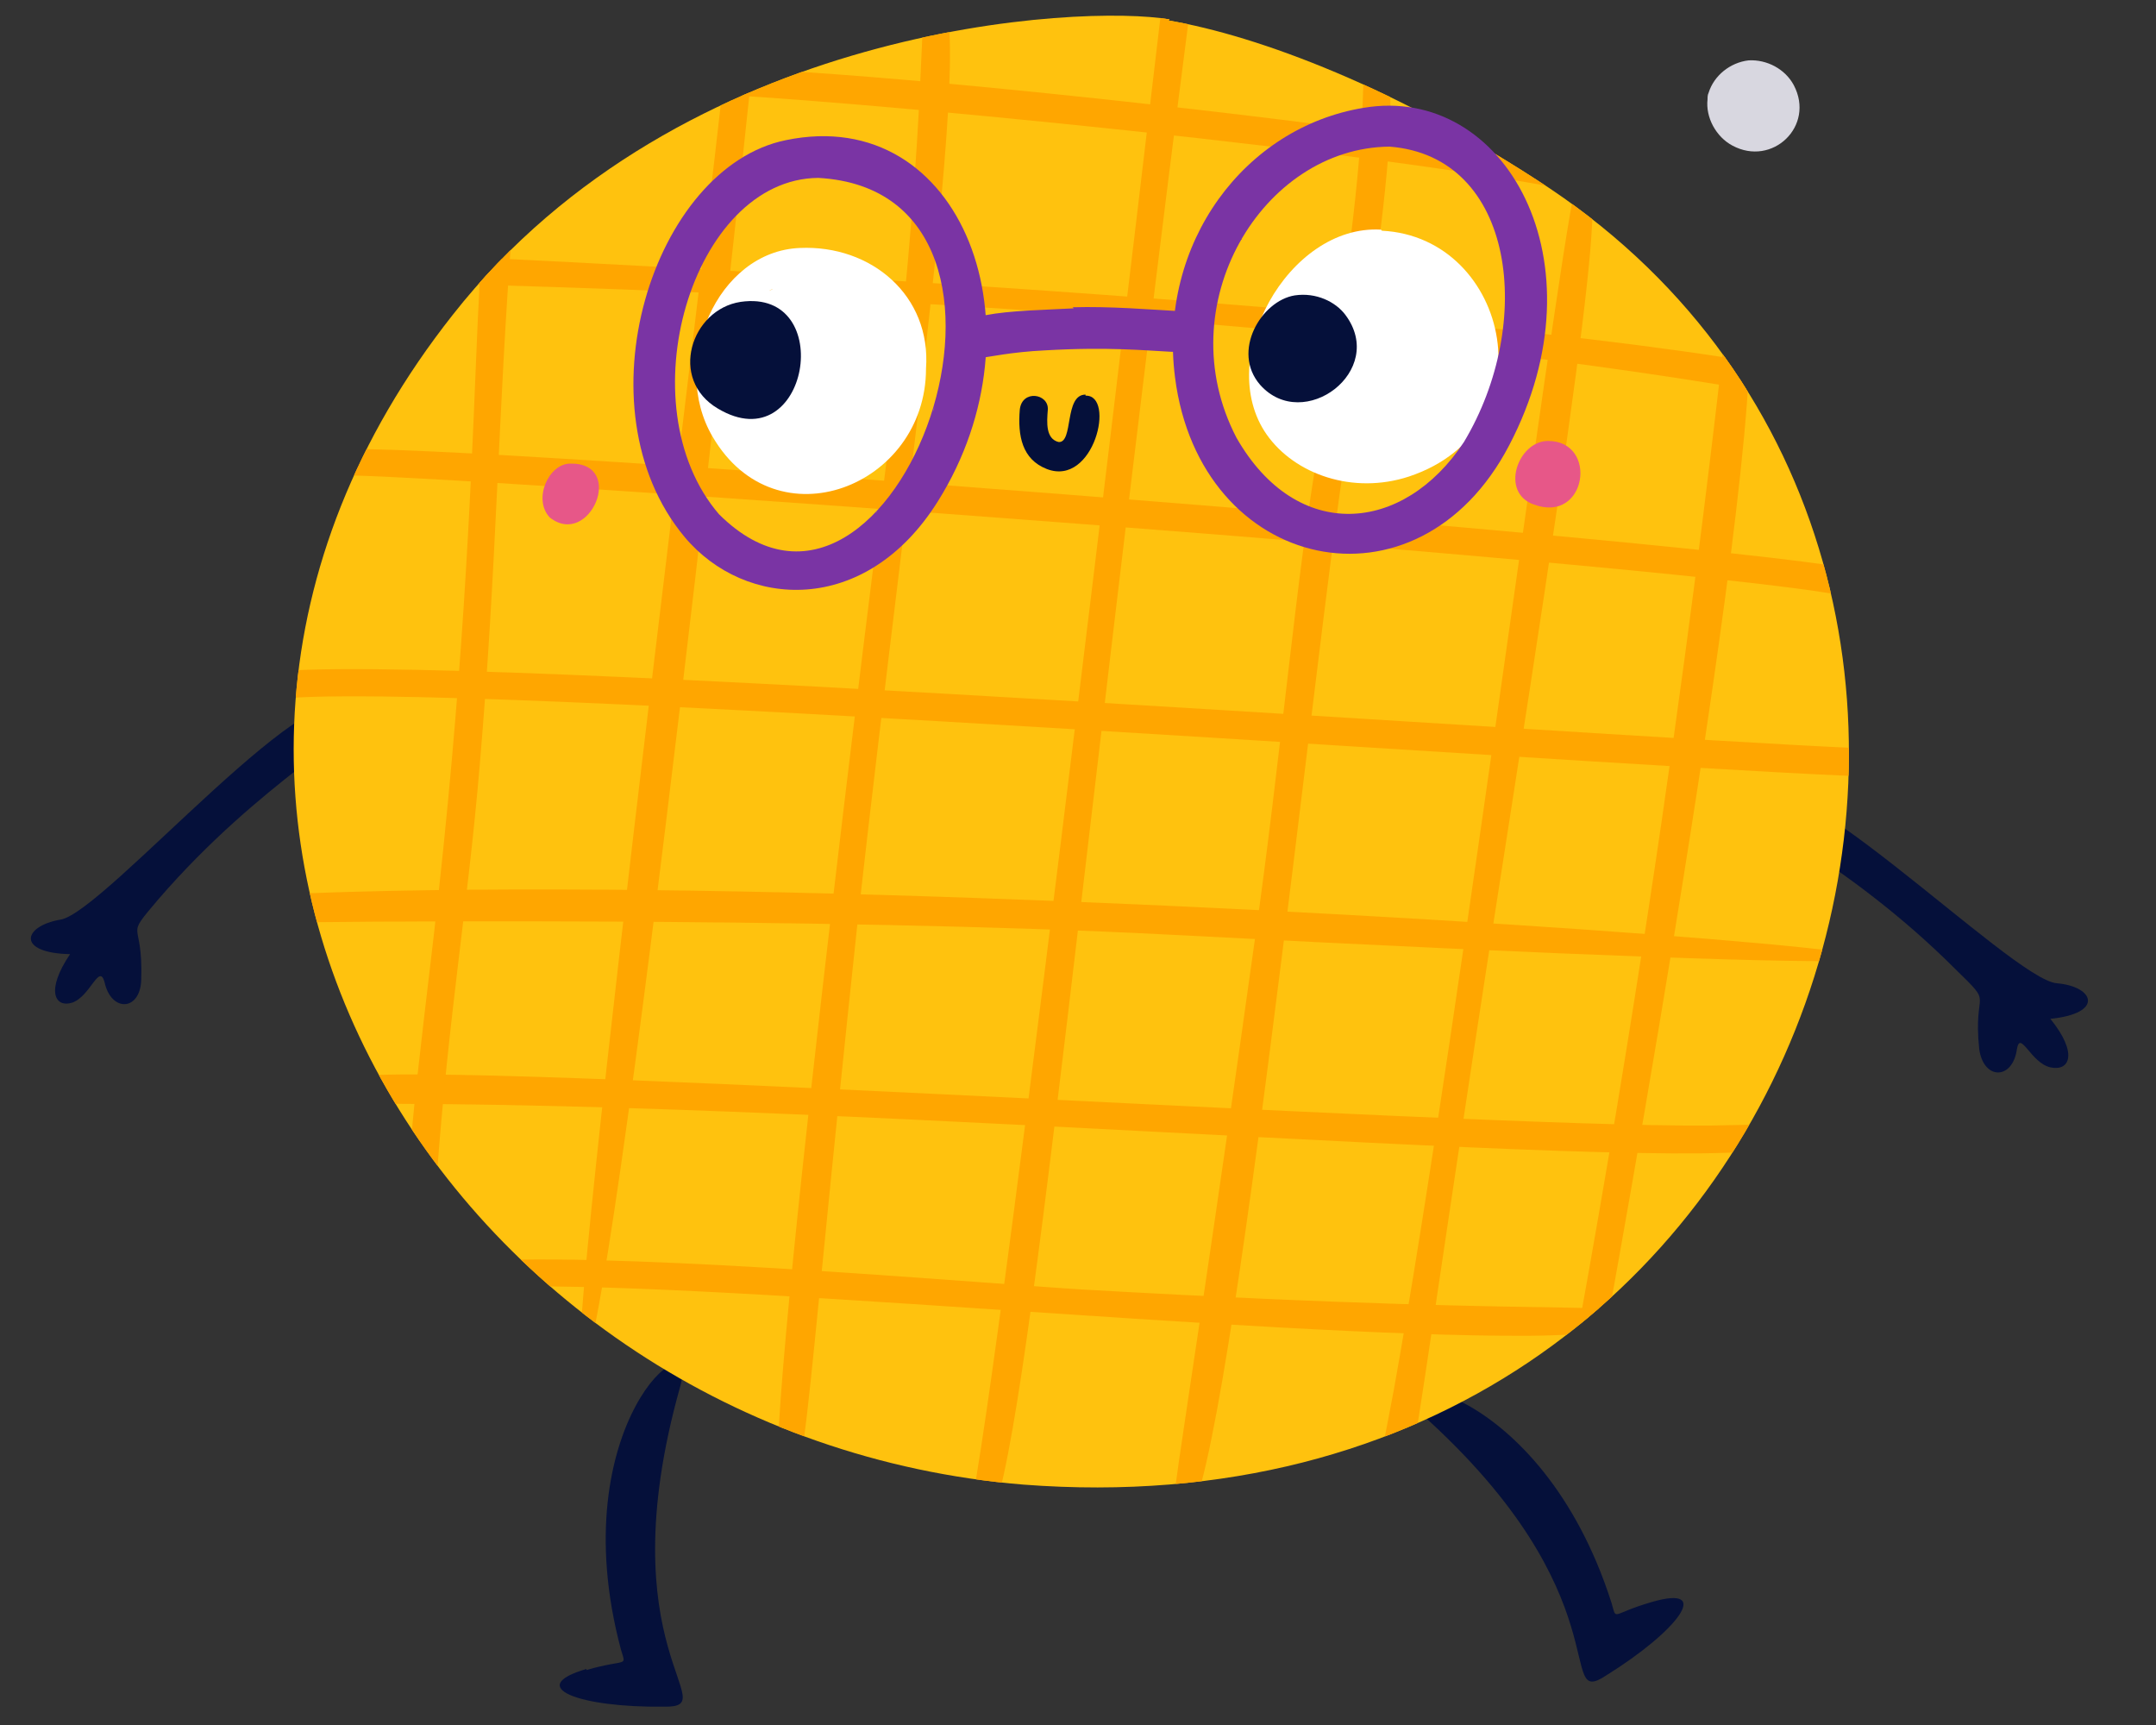
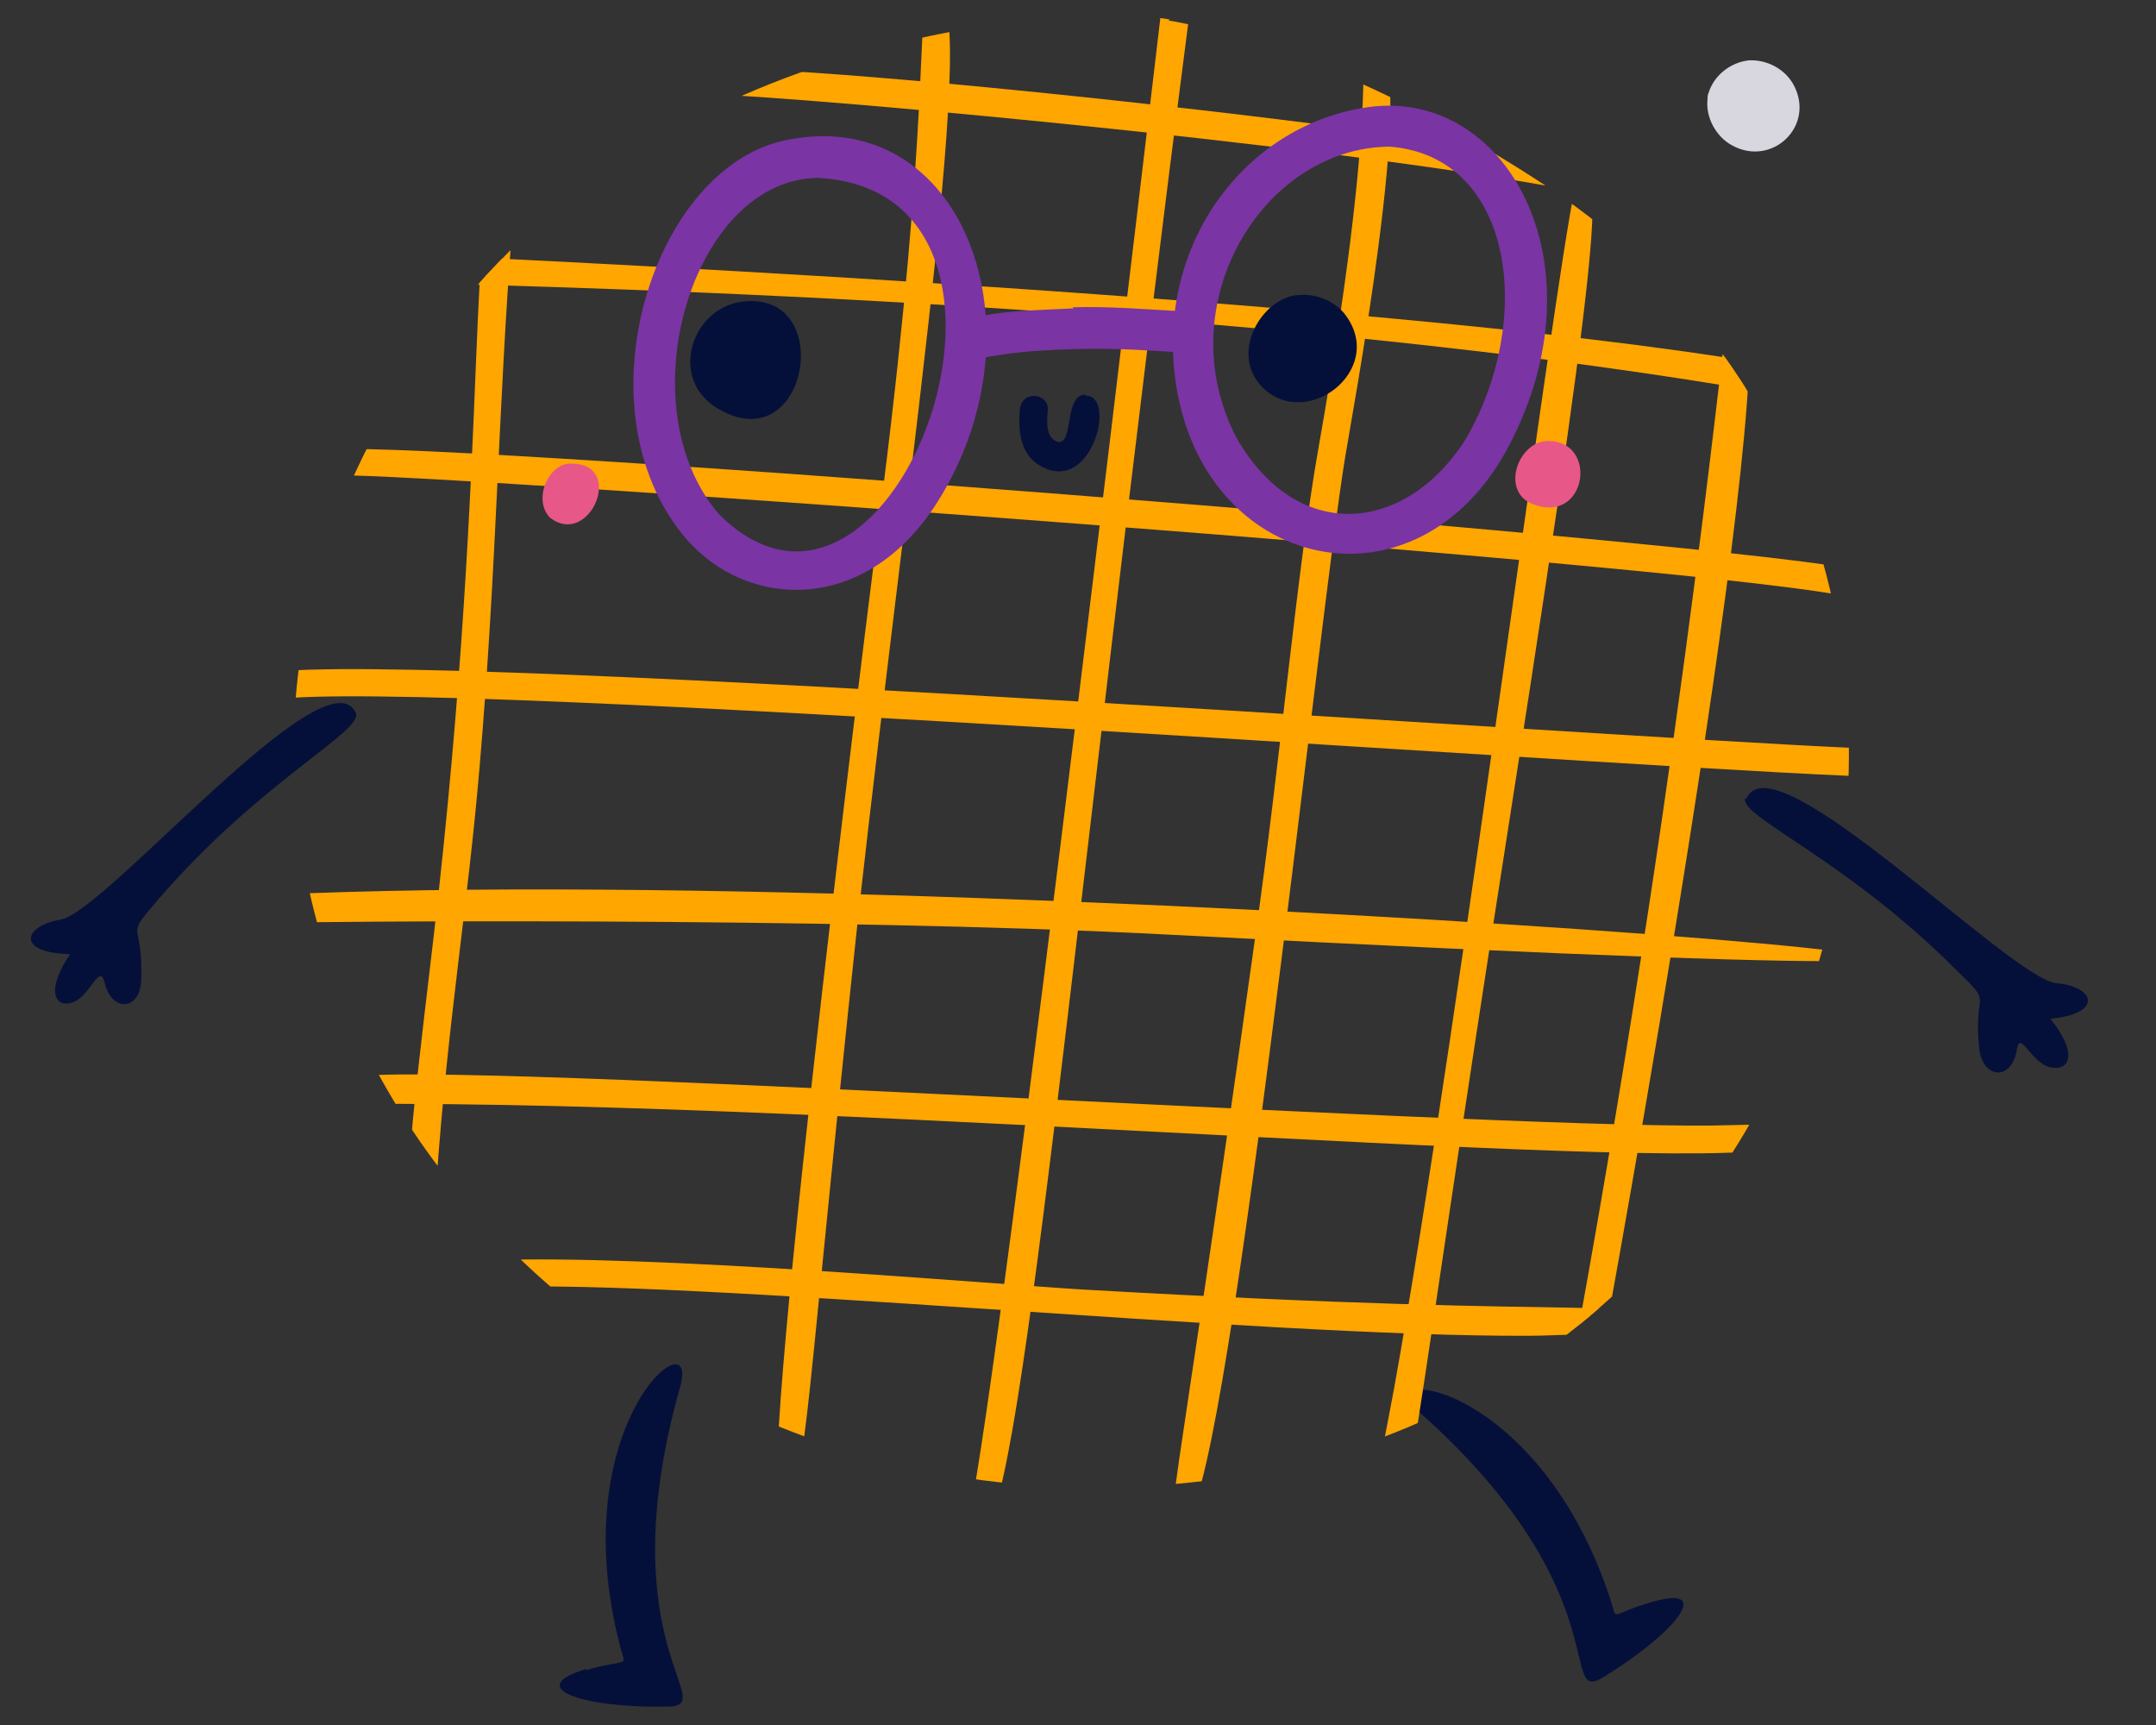
<svg xmlns="http://www.w3.org/2000/svg" version="1.1" viewBox="0 0 200 160">
  <rect x="0" y="0" width="200" height="160" fill="#333333" stroke="none" />
  <defs>
    <style>
      .cls-1 {
        fill: #7a34a4;
      }

      .cls-2 {
        fill: #05103a;
      }

      .cls-3 {
        fill: #ffa600;
      }

      .cls-4 {
        fill: #d8d7e0;
      }

      .cls-5 {
        fill: #fff;
      }

      .cls-6 {
        fill: #ffc20e;
      }

      .cls-7 {
        fill: #e75788;
      }

      .cls-8 {
        clip-path: url(#clippath);
      }
    </style>
    <clipPath id="clippath">
      <path class="cls-6" d="M108.5,1.8c-8-1.4-45.2.3-66.5,27.4-36.4,46.1-.4,104.1,52.9,108.5,75.4,5.8,101.8-84.7,48.9-120.2-14-9.3-27.1-14.2-35.4-15.6h0Z" />
    </clipPath>
  </defs>
  <g>
    <g id="Layer_1">
      <g>
        <path class="cls-2" d="M33,66.1c-2.8-5.8-23.3,18.6-27.4,19.2-3.5.6-4.1,3.1.9,3.2-2.3,3.4-1.4,5,.2,4.5,1.7-.6,2.5-3.7,3-1.9.6,2.8,3.3,2.7,3.4-.2.2-5.9-1.7-3.6,1.6-7.5,9.6-11.1,19.1-15.6,18.3-17.3Z" />
        <path class="cls-2" d="M162,74.1c2.4-6,24.6,16.8,28.8,17.1,3.5.3,4.4,2.8-.6,3.3,2.6,3.2,1.8,4.9,0,4.5-1.8-.4-2.8-3.5-3.1-1.7-.4,2.9-3.1,2.9-3.5,0-.6-5.8,1.5-3.8-2.2-7.4-10.4-10.4-20.2-14.2-19.5-15.9Z" />
        <g>
          <path class="cls-2" d="M145.6,150.5s0,0,0,0c0,0,0,0,0,0Z" />
          <path class="cls-2" d="M153.2,148.6c-3.8,1.1-3.2,1.8-3.7.1,0,0,0,0,0,0,0,0,0,0,0,0,0,0,0,0,0,0-6.6-20.7-22.9-22.3-17.7-17.6,19,17,12.4,27.5,17.2,24.3,6.6-4.1,10-8.5,4.2-6.8Z" />
        </g>
        <g>
          <path class="cls-2" d="M61.8,152.4s0,0,0,0c0,0,0,0,0,0Z" />
          <path class="cls-2" d="M54.4,154.9c3.8-1.1,3.7-.2,3.2-1.9,0,0,0,0,0,0,0,0,0,0,0,0h0c-5.6-21,7.4-31.1,5.5-24.4-6.9,24.5,4.3,29.8-1.5,29.7-7.8.1-13-1.8-7.2-3.5Z" />
        </g>
        <g>
          <g>
-             <path class="cls-6" d="M108.5,1.8c-8-1.4-45.2.3-66.5,27.4-36.4,46.1-.4,104.1,52.9,108.5,75.4,5.8,101.8-84.7,48.9-120.2-14-9.3-27.1-14.2-35.4-15.6h0Z" />
            <g class="cls-8">
              <g>
                <path class="cls-3" d="M45.4,119.4c18.8-.8,71.2,4.6,96.3,4.5,3.4,0,6.1-.4,9.3.2.6.1,1.3-.4,1.4-1.2.2-2.8-1.5-.4-52.1-3.3-8.2-.5-40.4-3.3-54.8-2.7-2,0-1.6,2.7-.2,2.6h0Z" />
                <path class="cls-3" d="M32.6,102.4c47.2-.4,133.4,7.5,133.7,3.4.1-1.8-1.8-1.5-7.6-1.4-23.4.2-124.3-6.5-126.8-4.3-.9.8-.3,2.3.8,2.3h0Z" />
                <path class="cls-3" d="M24.9,85.6c2.6-.1,51.3-.6,83.7,1.1,157.4,8.2-11.4-7.1-83.5-3.7-2,0-1.6,2.7-.2,2.6h0Z" />
                <path class="cls-3" d="M25.3,64.9c14.1-2.1,133.9,7,150.5,7.2,1.9,0,1.7-2.6.2-2.6-12.2,0-137.1-9.3-151.2-7.1-1.6.2-1.3,2.8.5,2.6h0Z" />
                <path class="cls-3" d="M31.5,44.1c6.6-.3,130,8.5,140.6,11.4,1.8.5,2.3-2.1.8-2.5-9.6-2.6-140.4-12.7-142.2-11.2-1,.9-.2,2.3.8,2.3h0Z" />
                <path class="cls-3" d="M38.6,26.2c1.9.3,71.5,1,124.6,10.1,1.4.2,2.2-2.3.2-2.6-37.7-6.4-124.6-10-124.6-10.1-1.5-.2-2.1,2.3-.2,2.6h0Z" />
                <path class="cls-3" d="M63.3,8.7c4.1-.4,60.6,4.6,83.2,9.1,2.1.4,2.2-2.2.8-2.5C126.5,11.2,63.3,4.6,62,6.7c-.6.8,0,2.2,1.3,2h0Z" />
                <path class="cls-3" d="M146.1,131c1.6.3,1.7-1.3,2.8-7.2,2-10.9,18.9-104.8,11.6-96.3-.4.5-3.8,39.1-14.1,95.9-1.1,5.9-2,7.4-.2,7.7h0ZM160.1,28.9c0-.1,0-.2,0,0h0Z" />
                <path class="cls-3" d="M128.9,139.1c2.3.4,1.1.9,11.4-64.8,9.2-58.8,8-57.9,6.1-57.8-1,0-10.9,78-17.1,112.4-1.5,8.1-2.2,9.8-.4,10.1h0ZM145.2,18.9c0,0,0-.3,0,0,0,0,0,0,0,0h0Z" />
                <path class="cls-3" d="M109.8,141c3.8.7,12.5-83.7,15-98.7.3-2,7-37.8,2.8-37.4-2.6.2,1.2-.2-5.3,36.7-2,11.3-3.5,28.8-5.9,45.6-8,57.2-8.5,53.5-6.7,53.8h0Z" />
                <path class="cls-3" d="M90.9,142.1c3.7.7,8.3-54.5,19.5-141.3.2-1.9-2.4-2-2.6-.5,0,0-15,127.7-17.9,140.3-.2.7.4,1.4,1,1.5h0Z" />
                <path class="cls-3" d="M72.3,138.4c2.6.5,1.8-2,7.3-53.3C84.4,42,91.8-6.6,86,.2c-.9,1,.2,11.1-4.1,45.3,0,0-11.8,92.5-9.5,92.9h0ZM85.4,6.4c0-.2,0-.3,0,0h0Z" />
-                 <path class="cls-3" d="M53.8,127.4c2.9.5,16.5-124.5,16.4-125.5-.2-1.8-2.8-1.4-2.6.2.3,2.9-15.6,125-13.7,125.3h0Z" />
                <path class="cls-3" d="M39,110.4c.8.2,1.5-.5,1.5-1,1.1-15.2,2.9-25.4,4-38.4,1.6-18.7,1.7-32.9,3-49.7.2-2.8.8-4.3-.7-4.6-3.8-.7-1.1,23.4-6.6,70.4-2.6,21.9-2.7,23-1.1,23.3h0Z" />
              </g>
            </g>
          </g>
          <g>
-             <path class="cls-5" d="M85.9,34.2c.5-6.8-5.1-11.5-11.7-11.2-7.7.3-12.1,10.7-8.1,17.5,5.9,10.1,19.8,4.6,19.8-6.3ZM71.7,26.8c-.7.4-.1,0,0,0h0Z" />
-             <path class="cls-5" d="M128.1,21.3c-8.6-.5-15.5,12-10.6,19,2.6,3.7,8,5.6,13.2,3.9,13.2-4.4,9.4-22.2-2.5-22.8h0Z" />
            <path class="cls-2" d="M100.7,36.6c-2,0-1.1,4.5-2.5,4.4-1.2-.3-1.1-1.8-1-3,.1-1.5-2.4-1.9-2.6,0-.2,2.4.2,4.6,2.5,5.5,4.4,1.7,6.4-6.9,3.6-6.8h0Z" />
            <path class="cls-2" d="M120.1,27.4c-3.1.5-5.9,5.2-3.2,8.3,4,4.5,11.8-1.3,7.9-6.5-.9-1.2-2.7-2.1-4.7-1.8h0Z" />
            <path class="cls-2" d="M68.7,28c-4.6.7-6.7,7.2-2.1,9.9,8.4,5,11.1-11.2,2.1-9.9h0Z" />
            <path class="cls-7" d="M52.9,43c-2,0-3.5,3.3-1.9,5,3.7,2.9,7.1-5.1,1.9-5h0Z" />
            <path class="cls-7" d="M143.6,40.9c-2.8,0-4.5,4.8-1.3,5.9,4.9,1.8,6-5.9,1.3-5.9h0Z" />
          </g>
        </g>
        <g>
          <path class="cls-1" d="M72.9,13c-12.3,2.5-19.4,24.8-9.4,36.8,5.6,6.7,16.8,7.4,23.5-3.3,10.1-16.1,2.3-36.9-14.1-33.5h0ZM75.9,16.5c23.7,1.3,7.1,47.4-9.2,31.2-8.7-10.1-2.5-31.1,9.2-31.2h0ZM71.6,17.4c-.2.1-.3.2,0,0h0ZM63.6,28.5c-.1.4-.1.5,0,0h0ZM86.7,37.7c-.2.7-.2.5,0,0h0ZM63,40.1c0,.3.1.4,0,0h0ZM83.6,50.4c-.3.3-.4.4,0,0h0ZM81.2,47.6c.2-.2.3-.2,0,0h0Z" />
          <path class="cls-1" d="M99.6,28.6c-5.6.3-12.5.2-11.2,3.6.8,2.1,2.3.6,8.5.3,11.9-.7,14.3,1.5,14.7-1.4.2-1.1-.7-2.1-1.6-2.2-3.5-.2-7-.5-10.5-.4h0ZM91.6,33.1c-.5.1-.4.1,0,0h0Z" />
          <path class="cls-1" d="M126.5,10c-11,1.8-19.1,12.5-17.5,25,2.3,18.1,22.5,22.6,31,6.3,8.9-17-.4-33.5-13.5-31.3h0ZM129.1,13.6c.2,0,.2,0,0,0h0ZM128.9,13.6c11.7.9,13.5,16.4,6.9,27.4-5.6,8.5-15.5,9.4-21.1-.4-6.4-12.3,2.4-26.9,14.2-27h0ZM115.2,22.1c0,.2-.1.2,0,0h0ZM139.1,23.1c0,.3,0,.2,0,0h0ZM139.2,23.4c0,.2,0,.2,0,0h0ZM113,36.1c0,.2,0,.1,0,0h0ZM133.5,44c-.1.1-.1.1,0,0h0ZM133.2,44.2q-.2.1,0,0h0Z" />
        </g>
      </g>
      <path class="cls-4" d="M158.4,9.2c0-.2,0-.4.1-.6.5-1.6,2-2.8,3.7-3,1.7-.1,3.4.8,4.2,2.3,2,3.8-2,7.6-5.7,5.6-1.5-.8-2.5-2.6-2.3-4.3Z" />
    </g>
  </g>
</svg>